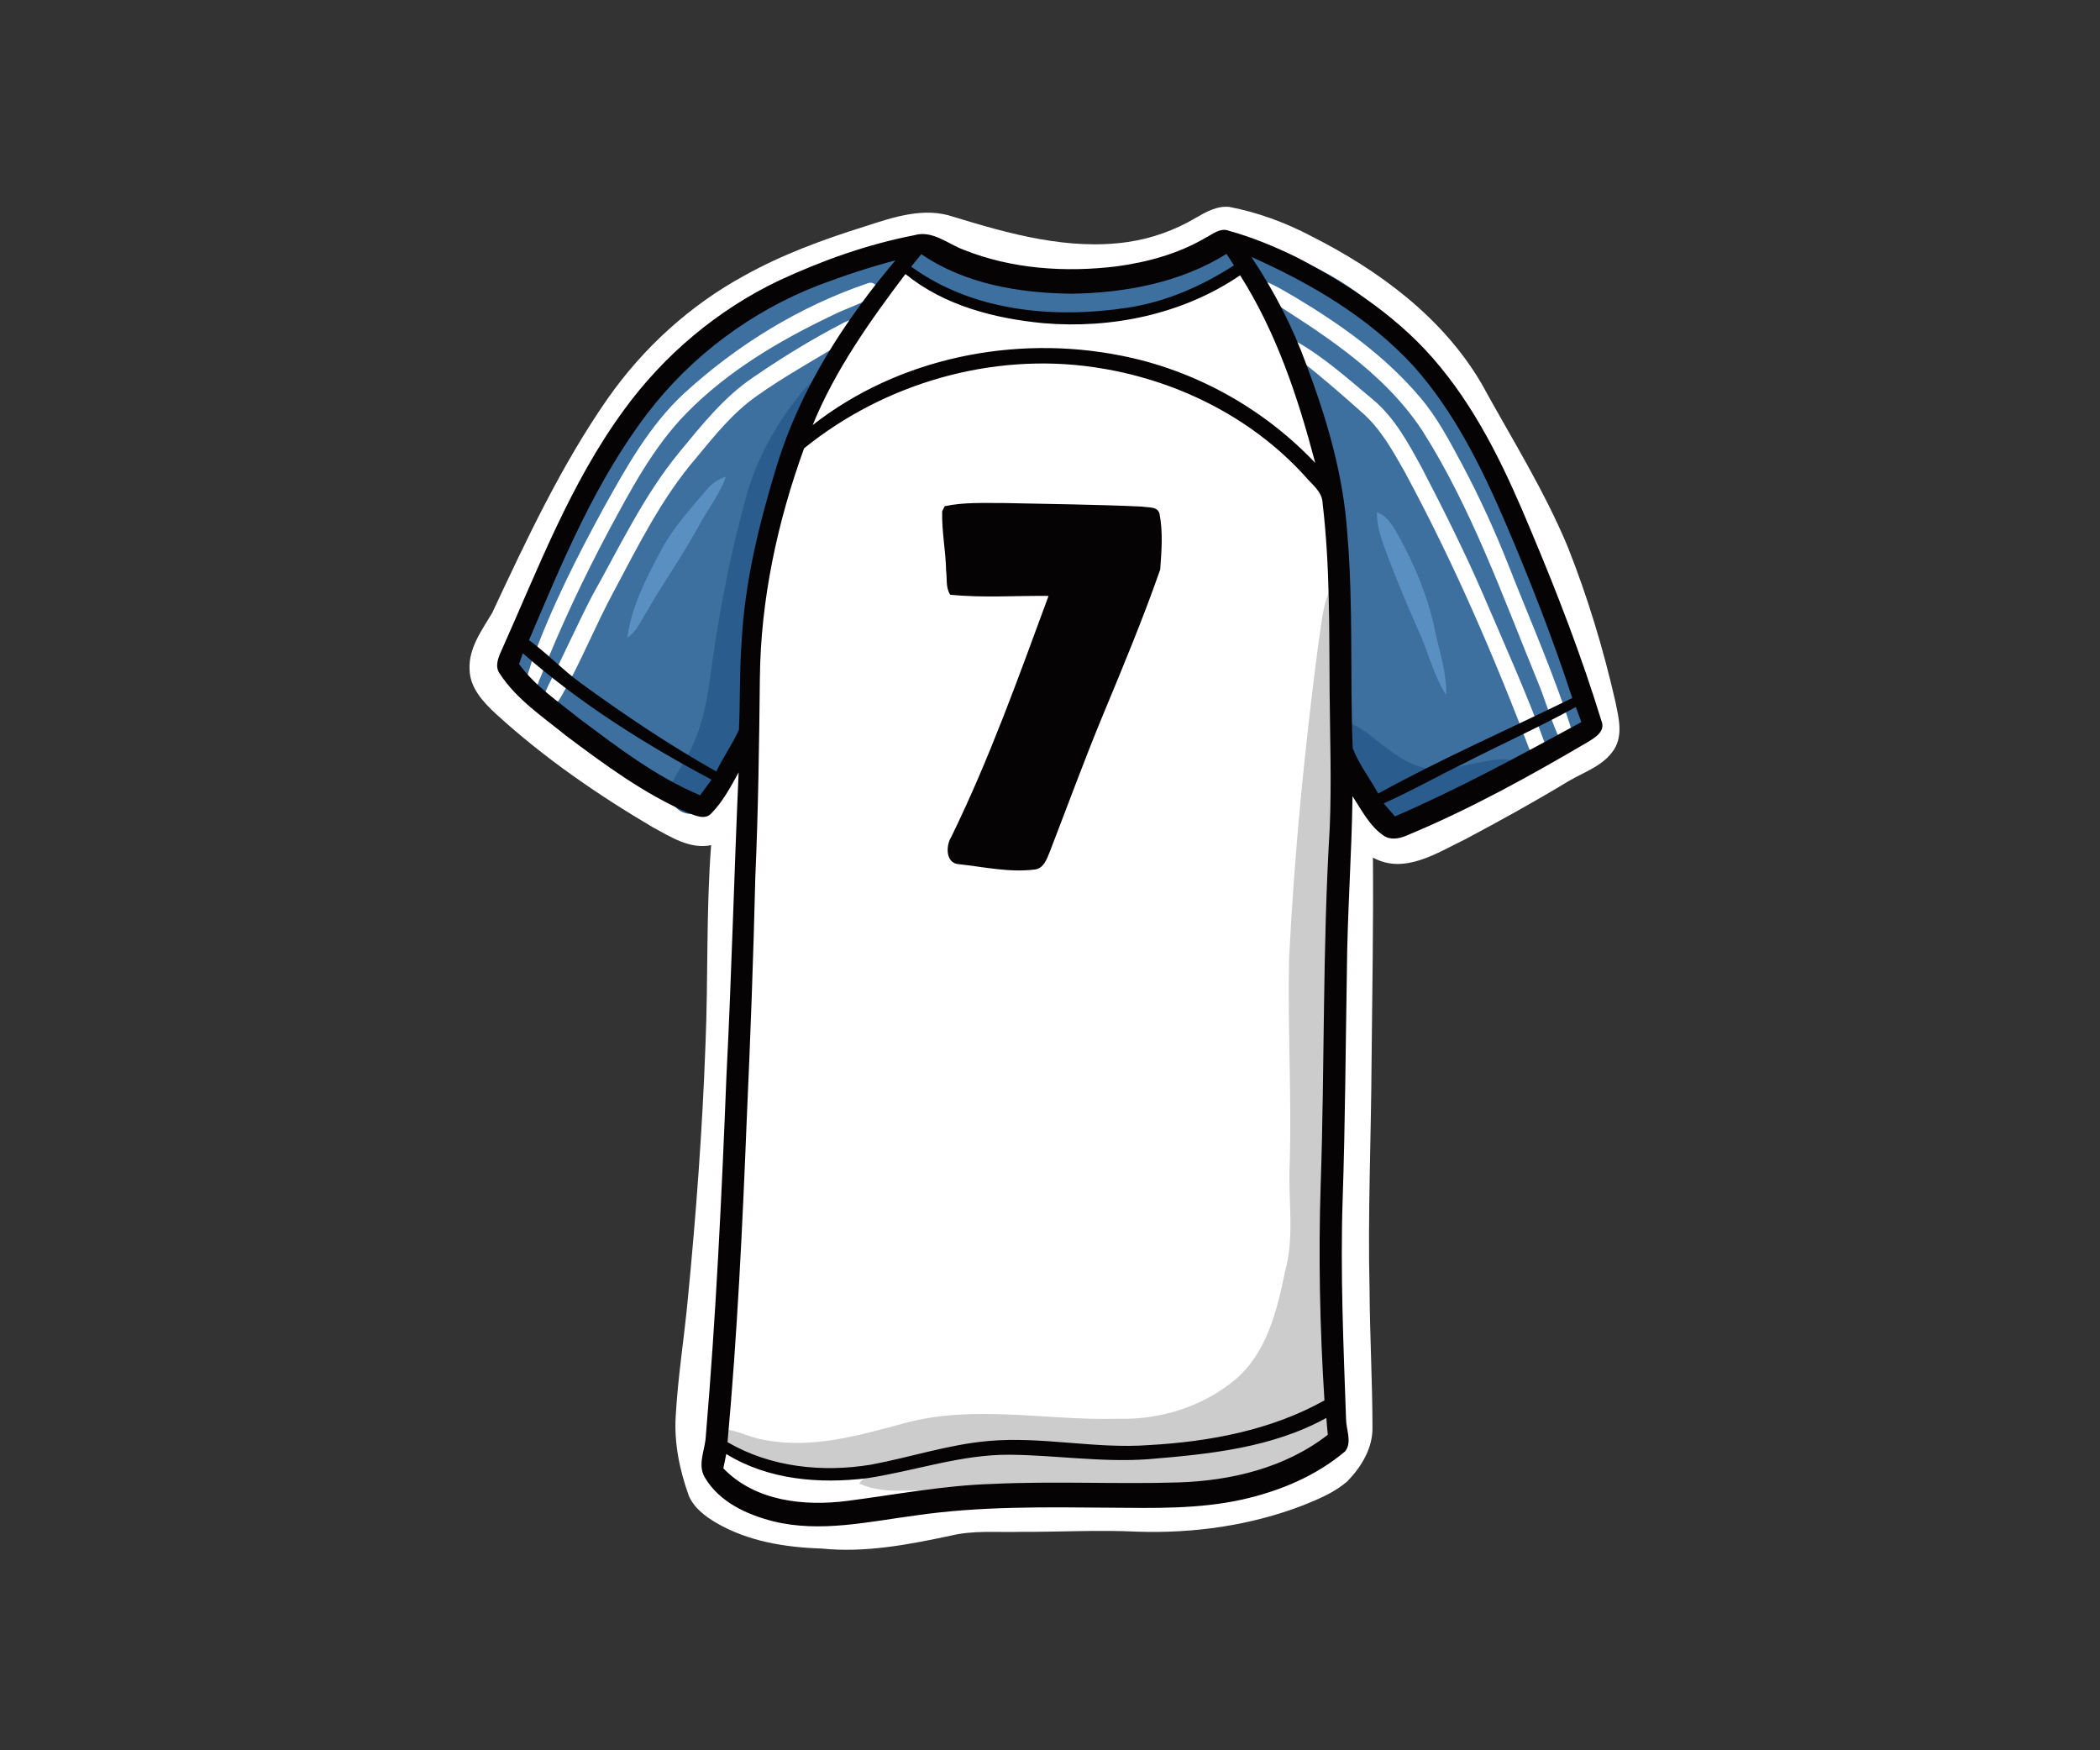
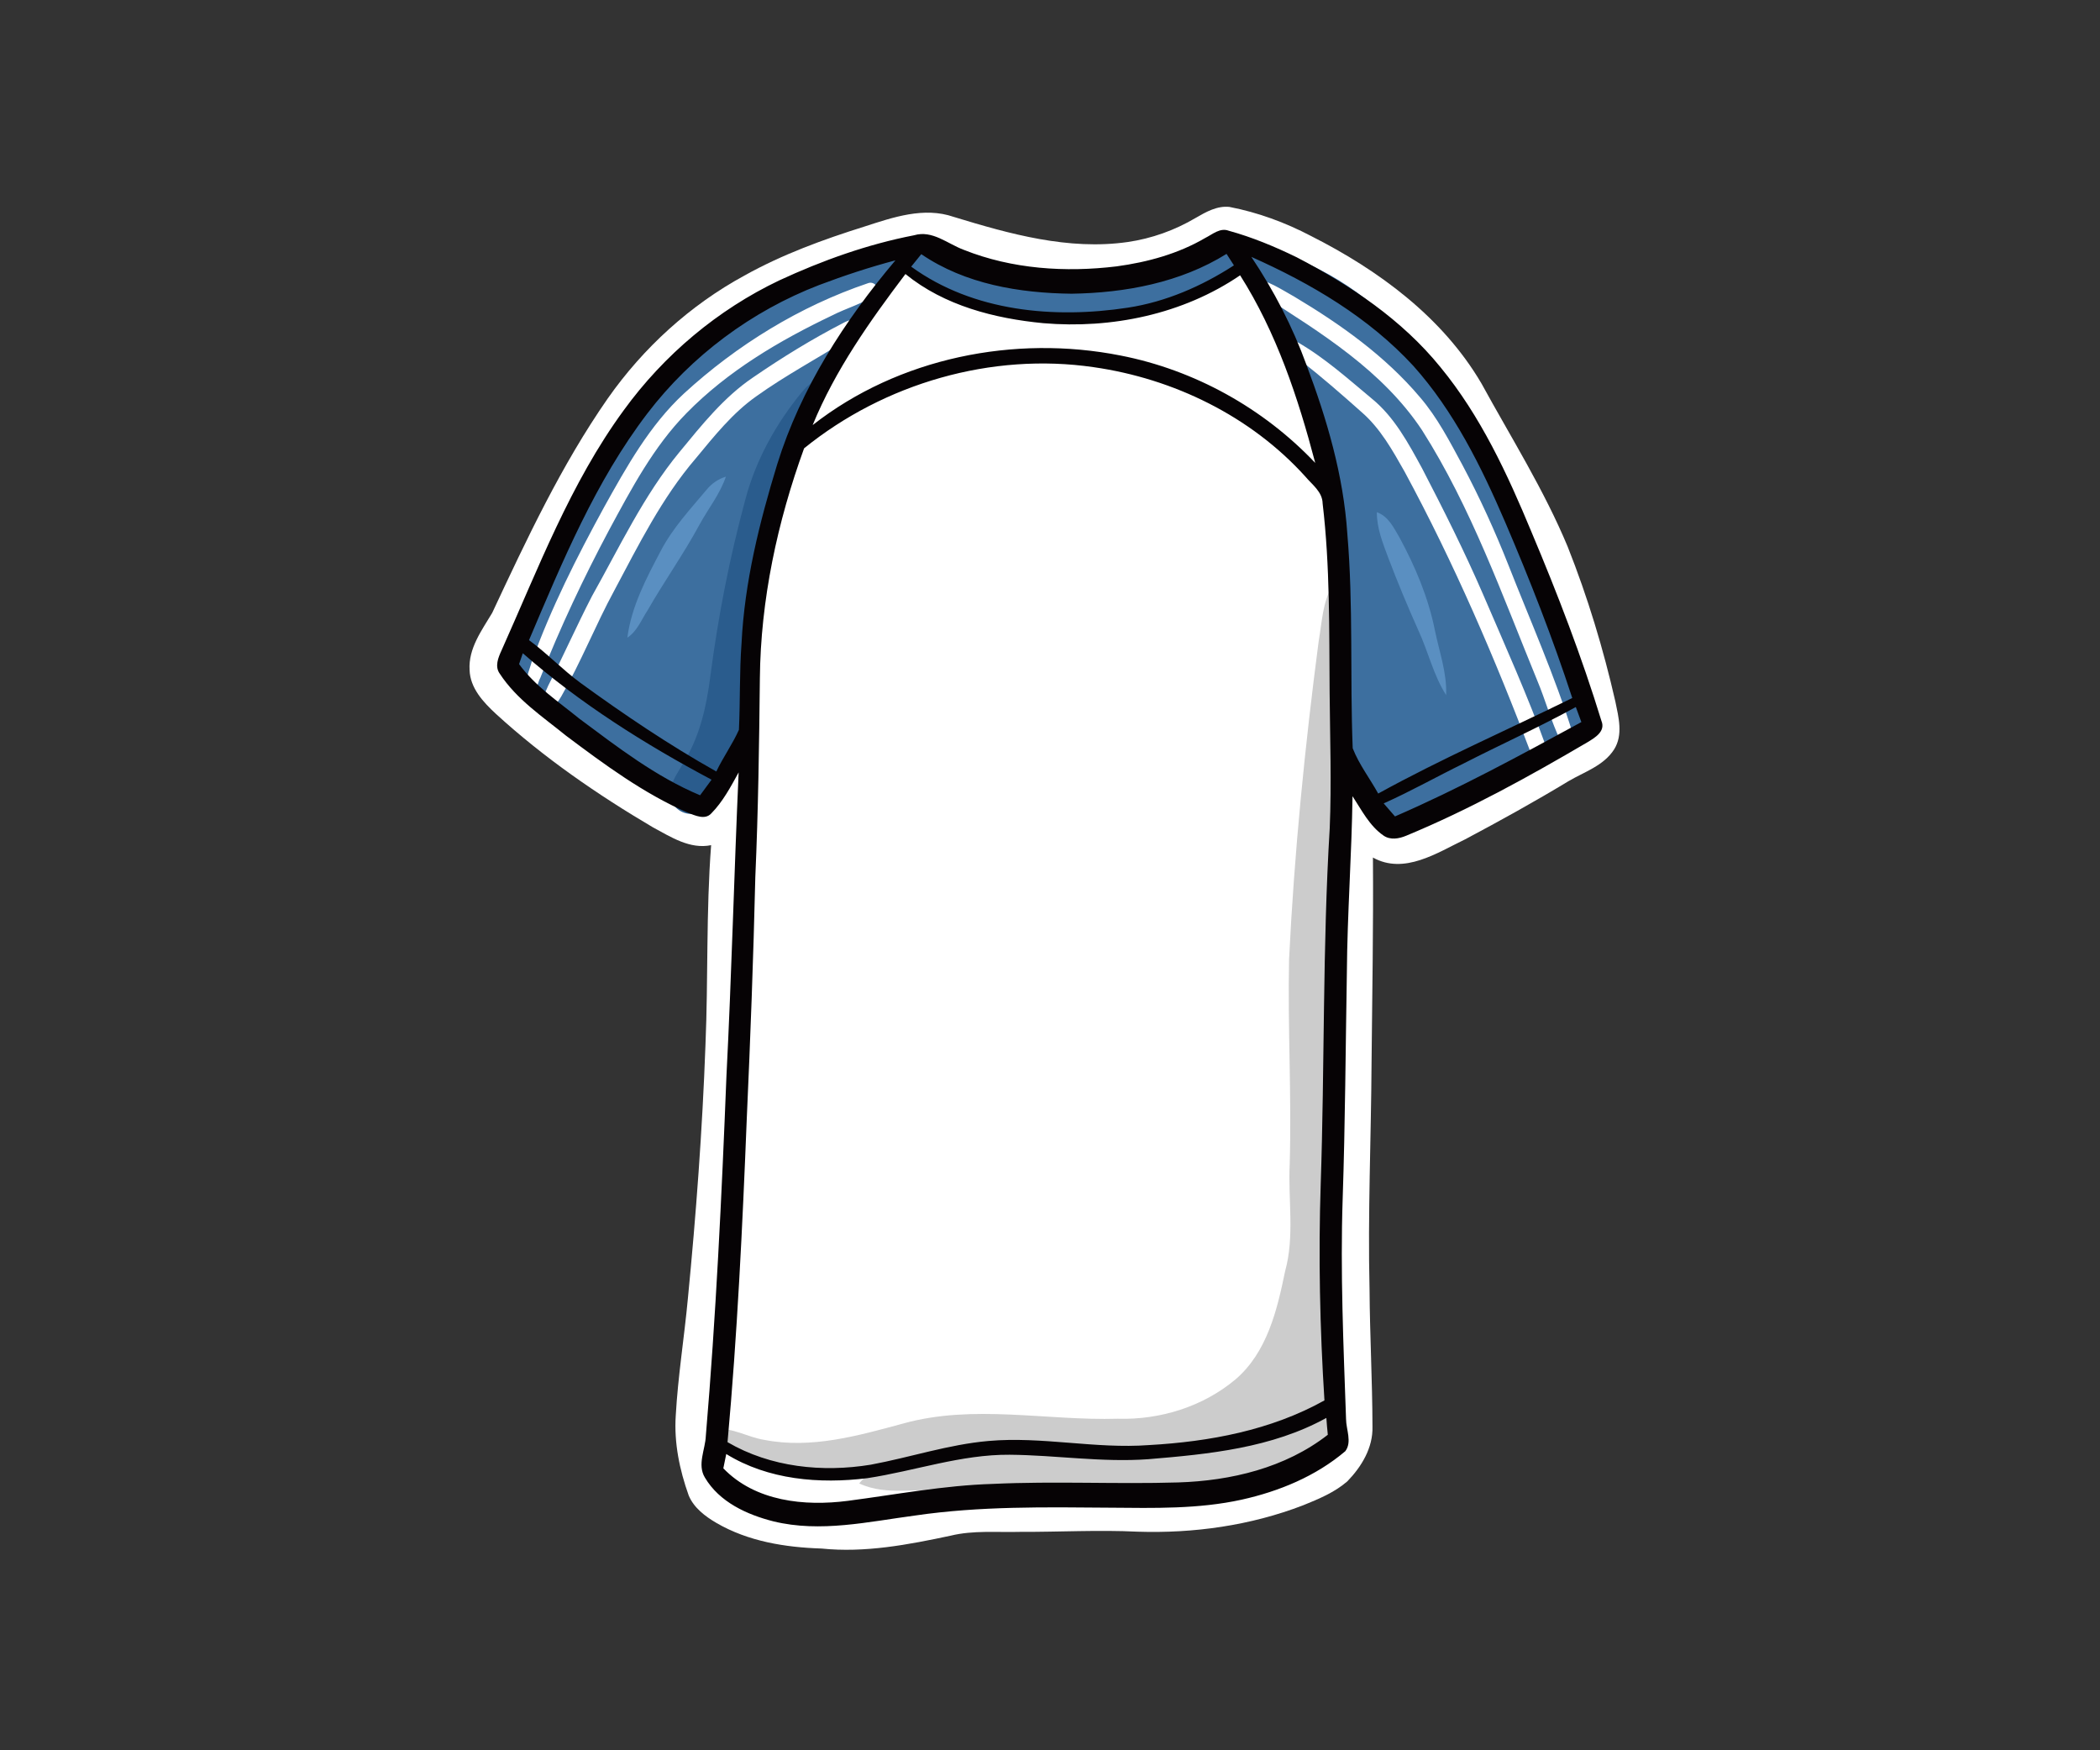
<svg xmlns="http://www.w3.org/2000/svg" width="120" zoomAndPan="magnify" viewBox="0 0 90 75" height="100" preserveAspectRatio="xMidYMid meet">
  <rect x="0" y="0" width="90" height="75" fill="#333333" stroke="none" />
  <defs>
    <clipPath id="7e3f94df47">
      <path d="M 20.07 8.801 L 69.57 8.801 L 69.57 66.551 L 20.07 66.551 Z M 20.07 8.801 " clip-rule="nonzero" />
    </clipPath>
  </defs>
  <g clip-path="url(#7e3f94df47)">
    <path fill="#ffffff" d="M 52.691 8.867 C 53.91 9.102 55.086 9.535 56.188 10.113 C 59.07 11.57 61.82 13.582 63.492 16.434 C 64.758 18.746 66.172 20.988 67.188 23.43 C 68.043 25.582 68.715 27.805 69.23 30.062 C 69.367 30.73 69.57 31.488 69.176 32.113 C 68.727 32.816 67.898 33.074 67.215 33.477 C 65.77 34.352 64.285 35.172 62.793 35.965 C 61.59 36.543 60.18 37.492 58.84 36.746 C 58.863 39.676 58.809 42.605 58.781 45.539 C 58.762 48.777 58.617 52.016 58.695 55.254 C 58.707 57.211 58.816 59.168 58.82 61.125 C 58.848 62.035 58.352 62.848 57.742 63.477 C 57.191 63.953 56.512 64.234 55.844 64.504 C 53.59 65.371 51.16 65.711 48.758 65.633 C 47.078 65.551 45.395 65.648 43.715 65.641 C 42.723 65.668 41.715 65.566 40.738 65.805 C 38.922 66.191 37.066 66.547 35.207 66.355 C 33.652 66.305 32.066 66.051 30.703 65.258 C 30.223 64.977 29.738 64.613 29.516 64.082 C 29.125 62.988 28.883 61.824 28.961 60.656 C 29.055 58.977 29.324 57.316 29.48 55.648 C 29.832 52.035 30.102 48.414 30.234 44.785 C 30.355 41.93 30.258 39.066 30.477 36.215 C 29.574 36.402 28.754 35.867 27.992 35.457 C 25.605 34.051 23.309 32.469 21.254 30.59 C 20.715 30.09 20.148 29.488 20.125 28.707 C 20.07 27.781 20.648 27.012 21.094 26.262 C 22.57 23.109 24.055 19.934 26.047 17.074 C 27.574 14.898 29.578 13.074 31.902 11.809 C 33.527 10.902 35.281 10.262 37.051 9.707 C 38.27 9.312 39.598 8.852 40.871 9.293 C 43.273 10.027 45.797 10.734 48.328 10.371 C 49.355 10.223 50.348 9.867 51.246 9.336 C 51.684 9.082 52.164 8.809 52.691 8.867 Z M 52.691 8.867 " fill-opacity="1" fill-rule="nonzero" />
  </g>
  <path fill="#ffffff" d="M 52.57 10.57 C 52.656 10.59 52.82 10.625 52.902 10.645 L 52.883 10.738 C 52.801 10.719 52.633 10.68 52.551 10.66 Z M 52.57 10.57 " fill-opacity="1" fill-rule="nonzero" />
  <path fill="#ffffff" d="M 52.766 11.723 C 52.984 11.594 52.926 11.16 53.203 11.141 C 53.371 11.387 53.508 11.652 53.656 11.91 C 54.332 12 54.906 12.398 55.488 12.723 C 57.453 13.898 59.359 15.25 60.852 17.016 C 61.602 17.887 62.133 18.922 62.68 19.934 C 63.418 21.324 64.074 22.762 64.652 24.227 C 65.59 26.613 66.637 28.965 67.398 31.414 C 67.605 31.793 67.09 32.223 66.879 31.746 C 66.477 30.91 66.238 30.008 65.879 29.152 C 64.387 25.516 63.059 21.762 60.945 18.434 C 59.258 15.891 56.621 14.262 54.113 12.664 C 54.418 13.27 54.711 13.883 54.973 14.512 C 56.117 17.367 56.699 20.418 57.184 23.453 C 57.336 25.523 57.207 27.609 57.355 29.684 C 57.461 30.582 57.145 31.551 57.621 32.383 C 57.527 35.535 57.074 38.672 56.969 41.824 C 56.844 44.402 56.965 46.98 56.906 49.559 C 56.887 52.074 56.703 54.594 56.836 57.109 C 56.855 58.449 57.062 59.789 56.922 61.129 C 56.988 61.195 57.121 61.324 57.184 61.391 C 57.328 61.73 56.773 61.77 56.664 62.039 C 56.359 62.059 56.121 62.262 55.852 62.383 C 53.887 63.32 51.73 63.809 49.566 63.887 C 47.648 63.961 45.73 63.836 43.816 63.828 C 41.25 63.805 38.742 64.43 36.188 64.562 C 34.629 64.656 33.043 64.402 31.617 63.734 C 31.301 63.566 30.957 63.352 30.816 63.008 C 30.914 61.207 31.168 59.387 31.312 57.582 C 31.719 52.66 31.969 47.723 31.848 42.785 C 31.789 39.871 31.98 36.961 32.215 34.059 C 32.16 33.246 32.047 32.438 32.121 31.625 C 32.238 30.371 32.23 29.102 32.414 27.852 C 32.418 27.84 32.418 27.816 32.422 27.801 C 32.625 26.613 32.754 25.414 32.883 24.219 C 33.203 22.16 33.762 20.137 34.555 18.211 C 35.074 16.938 35.777 15.754 36.371 14.512 C 35.059 15.348 33.68 16.074 32.41 16.984 C 31.395 17.699 30.609 18.688 29.82 19.641 C 28.371 21.328 27.371 23.344 26.328 25.301 C 25.52 26.789 24.898 28.375 24.051 29.848 C 23.934 30.035 23.781 30.32 23.512 30.266 C 23.117 30.098 23.383 29.645 23.496 29.379 C 24.141 28.109 24.719 26.805 25.371 25.543 C 26.551 23.445 27.582 21.238 29.117 19.375 C 30.07 18.219 31.02 17.02 32.27 16.176 C 33.516 15.32 34.801 14.527 36.145 13.836 C 36.391 13.699 36.664 13.645 36.941 13.695 C 37.527 12.934 38.156 12.203 38.742 11.441 C 38.934 11.777 39.219 12.051 39.586 12.191 C 41.133 12.84 42.727 13.449 44.398 13.66 C 45.559 13.809 46.727 13.648 47.875 13.477 C 48.934 13.312 49.984 13.047 50.969 12.613 C 51.574 12.336 52.238 12.148 52.766 11.723 Z M 52.766 11.723 " fill-opacity="1" fill-rule="nonzero" />
  <path fill="#ffffff" d="M 46.52 11.984 C 47.691 11.953 48.848 11.746 49.984 11.488 C 48.797 12.043 47.484 12.27 46.188 12.324 C 43.965 12.375 41.699 11.914 39.758 10.801 C 40.066 10.734 40.355 10.945 40.633 11.051 C 42.473 11.898 44.527 12.055 46.52 11.984 Z M 46.52 11.984 " fill-opacity="1" fill-rule="nonzero" />
-   <path fill="#ffffff" d="M 55.117 14.625 C 55.238 14.633 55.484 14.652 55.605 14.66 C 56.762 15.324 57.766 16.227 58.793 17.082 C 59.758 17.867 60.359 18.992 60.949 20.074 C 61.867 21.844 62.762 23.625 63.555 25.457 C 64.5 27.656 65.488 29.848 66.301 32.105 C 66.379 32.512 65.891 32.777 65.656 32.391 C 64.082 28.227 62.312 24.121 60.195 20.207 C 59.68 19.297 59.156 18.355 58.359 17.664 C 57.496 16.895 56.625 16.137 55.715 15.426 C 55.664 15.332 55.582 15.301 55.469 15.328 C 55.316 15.113 55.137 14.898 55.117 14.625 Z M 55.117 14.625 " fill-opacity="1" fill-rule="nonzero" />
  <path fill="#ffffff" d="M 37.195 12.137 C 37.5 12.012 37.777 12.434 37.504 12.637 C 36.949 13.027 36.273 13.203 35.672 13.512 C 33.402 14.594 31.191 15.895 29.414 17.711 C 28.004 19.148 27.055 20.953 26.102 22.715 C 25.008 24.77 24.012 26.879 23.156 29.047 C 23.035 29.234 23.008 29.785 22.668 29.578 C 22.438 29.188 22.688 28.742 22.789 28.352 C 23.617 26.051 24.723 23.867 25.891 21.73 C 26.855 19.996 27.844 18.223 29.312 16.863 C 31.586 14.777 34.285 13.121 37.195 12.137 Z M 37.195 12.137 " fill-opacity="1" fill-rule="nonzero" />
  <path fill="#3d6f9f" d="M 53.473 10.336 C 54.574 10.523 55.57 11.051 56.555 11.551 C 58.773 12.672 60.582 14.52 61.867 16.648 C 62.293 17.332 62.586 18.09 63.047 18.754 C 64.41 20.785 65.41 23.039 66.375 25.289 C 67.027 26.84 67.543 28.445 67.961 30.074 C 68.09 30.594 67.812 31.113 67.398 31.414 C 66.637 28.965 65.59 26.613 64.652 24.227 C 64.074 22.762 63.418 21.324 62.68 19.934 C 62.133 18.922 61.602 17.887 60.852 17.016 C 59.359 15.25 57.453 13.898 55.488 12.723 C 54.906 12.398 54.332 12 53.656 11.91 C 53.508 11.652 53.371 11.387 53.203 11.141 C 52.926 11.16 52.984 11.594 52.766 11.723 C 52.238 12.148 51.574 12.336 50.969 12.613 C 49.984 13.047 48.934 13.312 47.875 13.477 C 46.727 13.648 45.559 13.809 44.398 13.66 C 42.727 13.449 41.133 12.84 39.586 12.191 C 39.219 12.051 38.934 11.777 38.742 11.441 C 38.156 12.203 37.527 12.934 36.941 13.695 C 36.664 13.645 36.391 13.699 36.145 13.836 C 34.805 14.527 33.516 15.32 32.27 16.176 C 31.02 17.02 30.07 18.219 29.117 19.375 C 27.582 21.238 26.551 23.445 25.371 25.543 C 24.719 26.805 24.141 28.109 23.496 29.379 C 23.383 29.645 23.117 30.098 23.512 30.266 C 23.781 30.32 23.934 30.035 24.051 29.848 C 24.898 28.375 25.52 26.789 26.328 25.301 C 27.371 23.344 28.371 21.328 29.82 19.641 C 30.609 18.688 31.395 17.699 32.41 16.984 C 33.68 16.074 35.059 15.348 36.371 14.512 C 35.777 15.754 35.074 16.938 34.555 18.211 C 33.762 20.137 33.203 22.16 32.883 24.219 C 32.754 25.414 32.625 26.613 32.422 27.801 C 32.418 27.816 32.418 27.84 32.414 27.852 C 32.23 29.102 32.238 30.371 32.121 31.625 C 31.855 32.621 31.098 33.367 30.629 34.266 C 30.336 34.523 29.781 34.922 29.586 34.332 C 26.957 33.715 24.789 31.957 22.922 30.066 C 22.508 29.59 21.918 29.047 22.074 28.348 C 22.598 26.395 23.426 24.543 24.297 22.734 C 25.629 19.957 27.406 17.395 29.59 15.238 C 31.715 13.145 34.488 11.93 37.223 10.887 C 37.691 10.746 38.129 10.363 38.641 10.488 C 38.871 10.621 38.91 10.898 38.992 11.129 C 39.055 10.738 39.445 10.578 39.758 10.801 C 41.699 11.914 43.965 12.375 46.188 12.324 C 47.484 12.27 48.797 12.043 49.984 11.488 C 50.816 11.18 51.645 10.586 52.551 10.66 C 52.633 10.68 52.801 10.719 52.883 10.738 C 52.918 10.797 52.984 10.906 53.02 10.961 C 53.008 10.797 52.992 10.633 52.977 10.473 C 53.125 10.355 53.289 10.309 53.473 10.336 Z M 37.195 12.137 C 34.285 13.121 31.586 14.777 29.312 16.863 C 27.844 18.223 26.855 19.996 25.891 21.73 C 24.723 23.867 23.617 26.051 22.789 28.352 C 22.688 28.742 22.438 29.188 22.668 29.578 C 23.008 29.785 23.035 29.234 23.156 29.047 C 24.012 26.879 25.008 24.77 26.102 22.715 C 27.055 20.953 28.004 19.148 29.414 17.711 C 31.191 15.895 33.402 14.594 35.672 13.512 C 36.273 13.203 36.949 13.027 37.504 12.637 C 37.777 12.434 37.5 12.012 37.195 12.137 Z M 37.195 12.137 " fill-opacity="1" fill-rule="nonzero" />
  <path fill="#3d6f9f" d="M 54.113 12.664 C 56.621 14.262 59.258 15.891 60.945 18.434 C 63.059 21.762 64.387 25.516 65.879 29.152 C 66.238 30.008 66.477 30.91 66.879 31.746 C 66.695 31.883 66.504 32 66.301 32.105 C 65.488 29.848 64.5 27.656 63.555 25.457 C 62.762 23.625 61.867 21.844 60.949 20.074 C 60.359 18.992 59.758 17.867 58.793 17.082 C 57.766 16.227 56.762 15.324 55.605 14.66 C 55.484 14.652 55.238 14.633 55.117 14.625 C 55.078 14.598 55.008 14.543 54.973 14.512 C 54.711 13.883 54.418 13.27 54.113 12.664 Z M 54.113 12.664 " fill-opacity="1" fill-rule="nonzero" />
  <path fill="#3d6f9f" d="M 55.586 15.434 C 55.617 15.434 55.68 15.43 55.715 15.426 C 56.625 16.137 57.496 16.895 58.359 17.664 C 59.156 18.355 59.68 19.297 60.195 20.207 C 62.312 24.121 64.082 28.227 65.656 32.391 L 65.711 32.504 C 64.293 33.48 62.707 34.16 61.133 34.828 C 60.512 35.078 59.719 35.379 59.145 34.859 C 58.465 34.156 58.125 33.207 57.621 32.383 C 57.145 31.551 57.461 30.582 57.355 29.684 C 57.207 27.609 57.336 25.523 57.184 23.453 C 57.344 20.812 56.785 18.148 55.629 15.781 C 55.617 15.695 55.594 15.523 55.586 15.434 Z M 55.586 15.434 " fill-opacity="1" fill-rule="nonzero" />
  <path fill="#909eac" d="M 32.422 27.801 C 32.418 27.816 32.418 27.84 32.414 27.852 C 32.418 27.84 32.418 27.816 32.422 27.801 Z M 32.422 27.801 " fill-opacity="1" fill-rule="nonzero" />
  <path fill="#cccccc" d="M 57.098 25.098 C 57.523 25.023 57.461 25.523 57.5 25.812 C 57.531 27.57 57.457 29.332 57.344 31.09 C 57.328 31.254 57.316 31.426 57.312 31.598 C 57.105 34.887 56.883 38.184 56.824 41.484 C 56.82 44 57.051 46.512 57.008 49.031 C 56.961 51.613 57.262 54.207 56.91 56.773 C 56.887 56.98 56.852 57.199 56.926 57.402 C 57.242 58.434 57.25 59.523 57.367 60.586 C 57.391 61.094 57.477 61.668 57.137 62.094 C 56.867 62.438 56.379 62.359 56.027 62.562 C 54.742 63.25 53.305 63.633 51.852 63.711 C 50.754 63.789 49.652 63.543 48.562 63.727 C 45.941 64.145 43.277 63.98 40.637 63.906 C 39.371 63.719 38.031 64.133 36.824 63.566 C 37.055 63.266 37.371 63.066 37.699 62.898 C 35.688 63.195 33.543 63.023 31.699 62.094 C 31.285 61.906 30.867 61.672 30.652 61.246 C 31.391 61.152 32.043 61.59 32.758 61.699 C 34.766 62.094 36.781 61.52 38.715 60.996 C 41.727 60.16 44.848 60.883 47.906 60.793 C 49.711 60.848 51.559 60.277 52.953 59.105 C 54.297 57.953 54.734 56.148 55.074 54.48 C 55.492 52.98 55.199 51.418 55.273 49.887 C 55.359 46.957 55.184 44.027 55.246 41.102 C 55.469 36.539 55.922 31.992 56.516 27.465 C 56.656 26.668 56.68 25.809 57.098 25.098 Z M 57.098 25.098 " fill-opacity="1" fill-rule="nonzero" />
  <path fill="#2a5c8d" d="M 34.812 16.395 C 35.129 16.234 35.023 16.695 34.973 16.844 C 34.297 18.395 33.57 19.941 33.254 21.617 C 32.938 23.266 32.766 24.938 32.527 26.598 C 32.336 27.867 32.336 29.152 32.195 30.426 C 32.066 31.668 31.57 32.84 30.91 33.883 C 30.625 34.289 30.289 34.734 29.785 34.852 C 29.316 34.969 28.785 34.617 28.738 34.125 C 28.664 33.586 29.039 33.148 29.273 32.711 C 29.988 31.59 30.281 30.266 30.445 28.961 C 30.781 26.395 31.277 23.852 31.957 21.352 C 32.41 19.672 33.273 18.133 34.367 16.801 C 34.5 16.648 34.633 16.492 34.812 16.395 Z M 34.812 16.395 " fill-opacity="1" fill-rule="nonzero" />
-   <path fill="#2a5c8d" d="M 64.426 32.535 C 64.598 32.523 64.758 32.57 64.898 32.676 C 64.883 33.004 64.609 33.219 64.379 33.414 C 63.477 34.125 62.406 34.68 61.242 34.742 C 60.918 35.465 60.078 35.16 59.512 34.984 C 58.727 34.66 58.348 33.836 57.969 33.125 C 57.719 32.633 57.336 32.172 57.312 31.598 C 57.316 31.426 57.328 31.254 57.344 31.09 C 57.57 30.785 57.934 31.023 58.188 31.145 C 59.184 31.746 59.992 32.746 61.195 32.93 C 62.293 33.059 63.34 32.566 64.426 32.535 Z M 64.426 32.535 " fill-opacity="1" fill-rule="nonzero" />
  <path fill="#5a8fc1" d="M 59.008 21.949 C 59.496 22.117 59.727 22.605 59.973 23.023 C 60.652 24.273 61.215 25.605 61.496 27.012 C 61.684 27.93 62.016 28.836 61.977 29.785 C 61.43 28.93 61.211 27.922 60.785 27.008 C 60.328 25.984 59.895 24.949 59.496 23.898 C 59.262 23.27 59.004 22.633 59.008 21.949 Z M 59.008 21.949 " fill-opacity="1" fill-rule="nonzero" />
  <path fill="#5a8fc1" d="M 30.293 20.973 C 30.508 20.711 30.793 20.52 31.109 20.426 C 30.855 21.176 30.352 21.793 29.977 22.484 C 29.297 23.742 28.465 24.91 27.754 26.152 C 27.488 26.559 27.305 27.051 26.887 27.324 C 27.059 25.988 27.699 24.777 28.32 23.602 C 28.832 22.621 29.59 21.812 30.293 20.973 Z M 30.293 20.973 " fill-opacity="1" fill-rule="nonzero" />
  <path fill="#060305" d="M 52.66 9.887 C 53.664 10.164 54.633 10.566 55.57 11.023 C 57.867 12.219 60.082 13.695 61.734 15.734 C 63.453 17.824 64.605 20.312 65.637 22.801 C 66.754 25.449 67.789 28.141 68.633 30.891 C 68.82 31.34 68.352 31.613 68.035 31.805 C 65.52 33.281 62.961 34.695 60.27 35.809 C 59.957 35.941 59.582 36.008 59.289 35.801 C 58.691 35.387 58.355 34.711 57.965 34.117 C 57.93 36.633 57.742 39.145 57.723 41.664 C 57.668 44.898 57.652 48.137 57.543 51.371 C 57.438 54.516 57.578 57.664 57.688 60.809 C 57.691 61.258 57.953 61.789 57.656 62.184 C 56.391 63.258 54.816 63.906 53.211 64.262 C 51.363 64.668 49.457 64.621 47.578 64.605 C 44.797 64.582 42 64.535 39.238 64.938 C 37.227 65.203 35.164 65.684 33.148 65.191 C 32.02 64.906 30.832 64.367 30.211 63.316 C 29.871 62.758 30.227 62.117 30.25 61.527 C 30.684 56.398 30.93 51.258 31.133 46.117 C 31.355 41.777 31.461 37.438 31.656 33.098 C 31.316 33.715 30.98 34.352 30.484 34.855 C 30.215 35.148 29.797 34.945 29.492 34.832 C 27.594 34.008 25.914 32.766 24.262 31.527 C 23.258 30.711 22.141 29.973 21.418 28.867 C 21.195 28.559 21.352 28.18 21.492 27.875 C 23.066 24.363 24.445 20.703 26.73 17.582 C 28.457 15.203 30.762 13.27 33.395 12.016 C 35.242 11.16 37.176 10.469 39.172 10.082 C 39.961 9.848 40.609 10.449 41.309 10.707 C 43.375 11.531 45.664 11.68 47.855 11.414 C 49.18 11.234 50.496 10.875 51.656 10.195 C 51.969 10.039 52.289 9.746 52.66 9.887 Z M 53.629 11.008 C 54.594 12.449 55.398 14 55.992 15.637 C 56.867 17.957 57.578 20.375 57.742 22.867 C 58.004 25.926 57.852 29 57.973 32.062 C 58.242 32.754 58.707 33.355 59.066 34.004 C 61.773 32.512 64.613 31.273 67.383 29.91 C 66.547 27.352 65.566 24.844 64.508 22.375 C 63.48 19.988 62.309 17.617 60.57 15.676 C 58.656 13.598 56.176 12.141 53.629 11.008 Z M 52.566 10.879 C 50.586 12.113 48.219 12.551 45.922 12.586 C 43.695 12.559 41.363 12.176 39.484 10.891 C 39.34 11.066 39.195 11.246 39.051 11.426 C 41.711 13.359 45.184 13.664 48.336 13.184 C 49.965 12.934 51.5 12.266 52.883 11.371 C 52.777 11.207 52.672 11.043 52.566 10.879 Z M 53.148 11.797 C 50.695 13.469 47.637 14.098 44.711 13.848 C 42.625 13.648 40.469 13.098 38.805 11.742 C 37.277 13.762 35.797 15.852 34.828 18.215 C 38.52 15.324 43.48 14.336 48.023 15.234 C 51.188 15.852 54.137 17.484 56.367 19.836 C 55.633 17.039 54.703 14.246 53.148 11.797 Z M 46.875 15.734 C 42.496 15.094 37.906 16.422 34.461 19.211 C 33.316 22.363 32.598 25.703 32.566 29.066 C 32.535 31.906 32.496 34.746 32.371 37.578 C 32.289 41.035 32.16 44.492 32.004 47.949 C 31.82 52.57 31.598 57.191 31.18 61.797 C 33.023 62.875 35.25 63.102 37.32 62.762 C 39.008 62.449 40.652 61.895 42.367 61.746 C 44.66 61.543 46.945 62.094 49.242 61.922 C 51.832 61.777 54.465 61.289 56.762 60.008 C 56.566 56.922 56.5 53.824 56.602 50.734 C 56.773 45.652 56.68 40.566 56.988 35.488 C 57.07 33.555 57 31.621 56.984 29.684 C 56.961 26.98 57.004 24.266 56.684 21.574 C 56.676 21.07 56.23 20.766 55.941 20.418 C 53.594 17.824 50.289 16.223 46.875 15.734 Z M 35.102 12.215 C 32.215 13.328 29.633 15.242 27.742 17.719 C 25.516 20.637 24.102 24.066 22.672 27.43 C 23.441 27.992 24.098 28.688 24.867 29.254 C 26.746 30.621 28.676 31.922 30.699 33.059 C 30.992 32.445 31.391 31.891 31.668 31.273 C 31.727 30.035 31.688 28.793 31.781 27.555 C 31.91 24.938 32.547 22.387 33.309 19.895 C 34.32 16.637 36.199 13.734 38.375 11.156 C 37.266 11.449 36.176 11.809 35.102 12.215 Z M 62.727 32.715 C 61.578 33.277 60.465 33.906 59.301 34.426 C 59.457 34.609 59.621 34.797 59.785 34.984 C 62.523 33.797 65.148 32.371 67.773 30.941 C 67.691 30.727 67.613 30.512 67.535 30.297 C 65.961 31.164 64.32 31.898 62.727 32.715 Z M 22.406 27.992 C 22.367 28.109 22.285 28.344 22.246 28.457 C 22.938 29.406 23.934 30.066 24.832 30.797 C 26.469 32.016 28.109 33.285 30.004 34.078 C 30.168 33.852 30.332 33.629 30.496 33.41 C 27.633 31.887 24.859 30.141 22.406 27.992 Z M 49.211 62.527 C 47.227 62.672 45.25 62.352 43.27 62.336 C 41.191 62.32 39.207 63.031 37.172 63.34 C 35.125 63.594 32.922 63.414 31.125 62.305 C 31.082 62.508 31.039 62.711 31 62.918 C 32.371 64.34 34.48 64.551 36.332 64.312 C 38.398 64.043 40.457 63.648 42.547 63.586 C 45.191 63.461 47.84 63.602 50.488 63.523 C 52.75 63.453 55.082 62.902 56.906 61.48 C 56.883 61.238 56.859 60.996 56.844 60.758 C 54.508 62.047 51.812 62.312 49.211 62.527 Z M 49.211 62.527 " fill-opacity="1" fill-rule="nonzero" />
-   <path fill="#060305" d="M 48.941 21.707 C 49.207 21.758 49.637 21.684 49.699 22.043 C 49.844 22.816 49.781 23.625 49.723 24.406 C 48.992 26.496 48.141 28.543 47.289 30.59 C 46.48 32.539 45.754 34.527 44.992 36.496 C 44.867 36.801 44.734 37.215 44.352 37.258 C 43.266 37.398 42.176 37.148 41.098 37.031 C 40.516 37 40.531 36.23 40.77 35.859 C 42.402 32.523 43.652 29.02 44.938 25.535 C 43.531 25.52 42.117 25.625 40.723 25.484 C 40.523 25.184 40.594 24.785 40.547 24.441 C 40.531 23.594 40.355 22.754 40.379 21.91 C 40.406 21.852 40.461 21.746 40.488 21.691 C 41.32 21.512 42.184 21.559 43.031 21.555 C 45 21.598 46.973 21.617 48.941 21.707 Z M 48.941 21.707 " fill-opacity="1" fill-rule="nonzero" />
</svg>